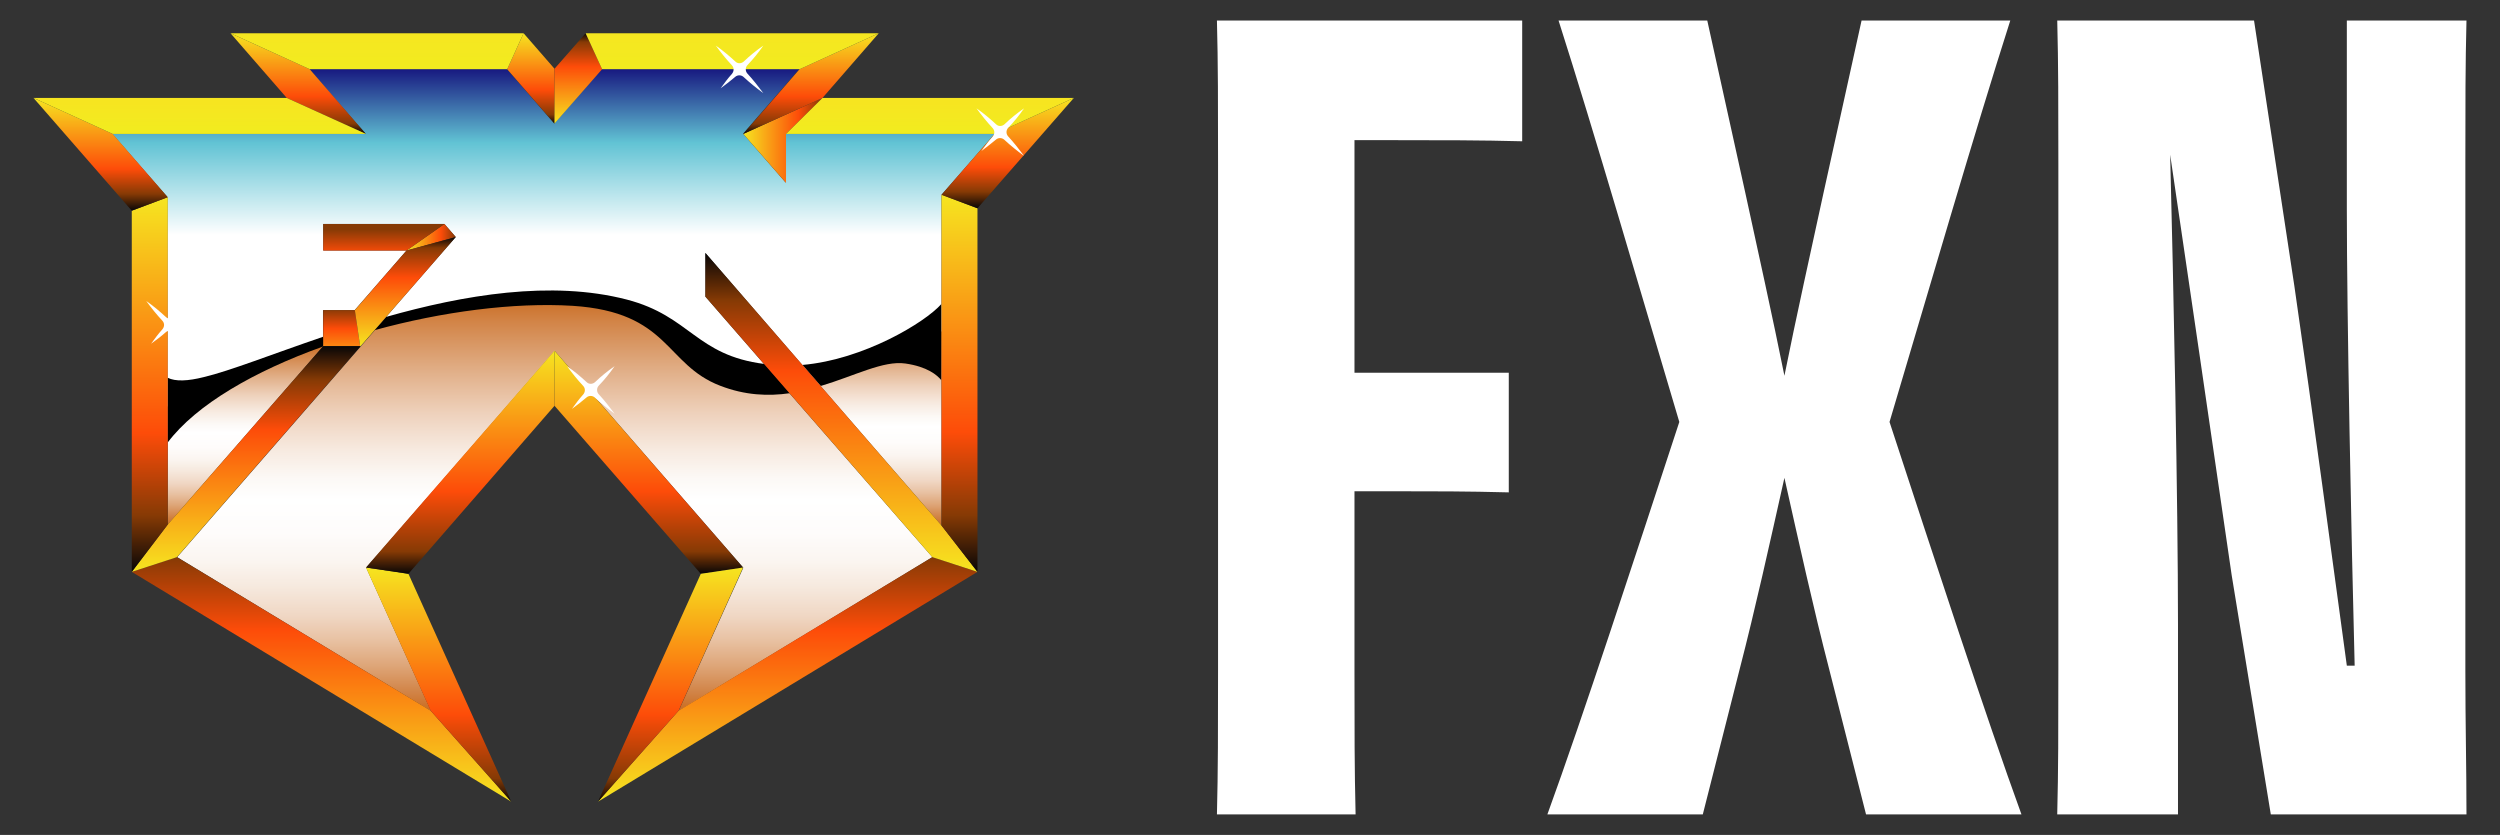
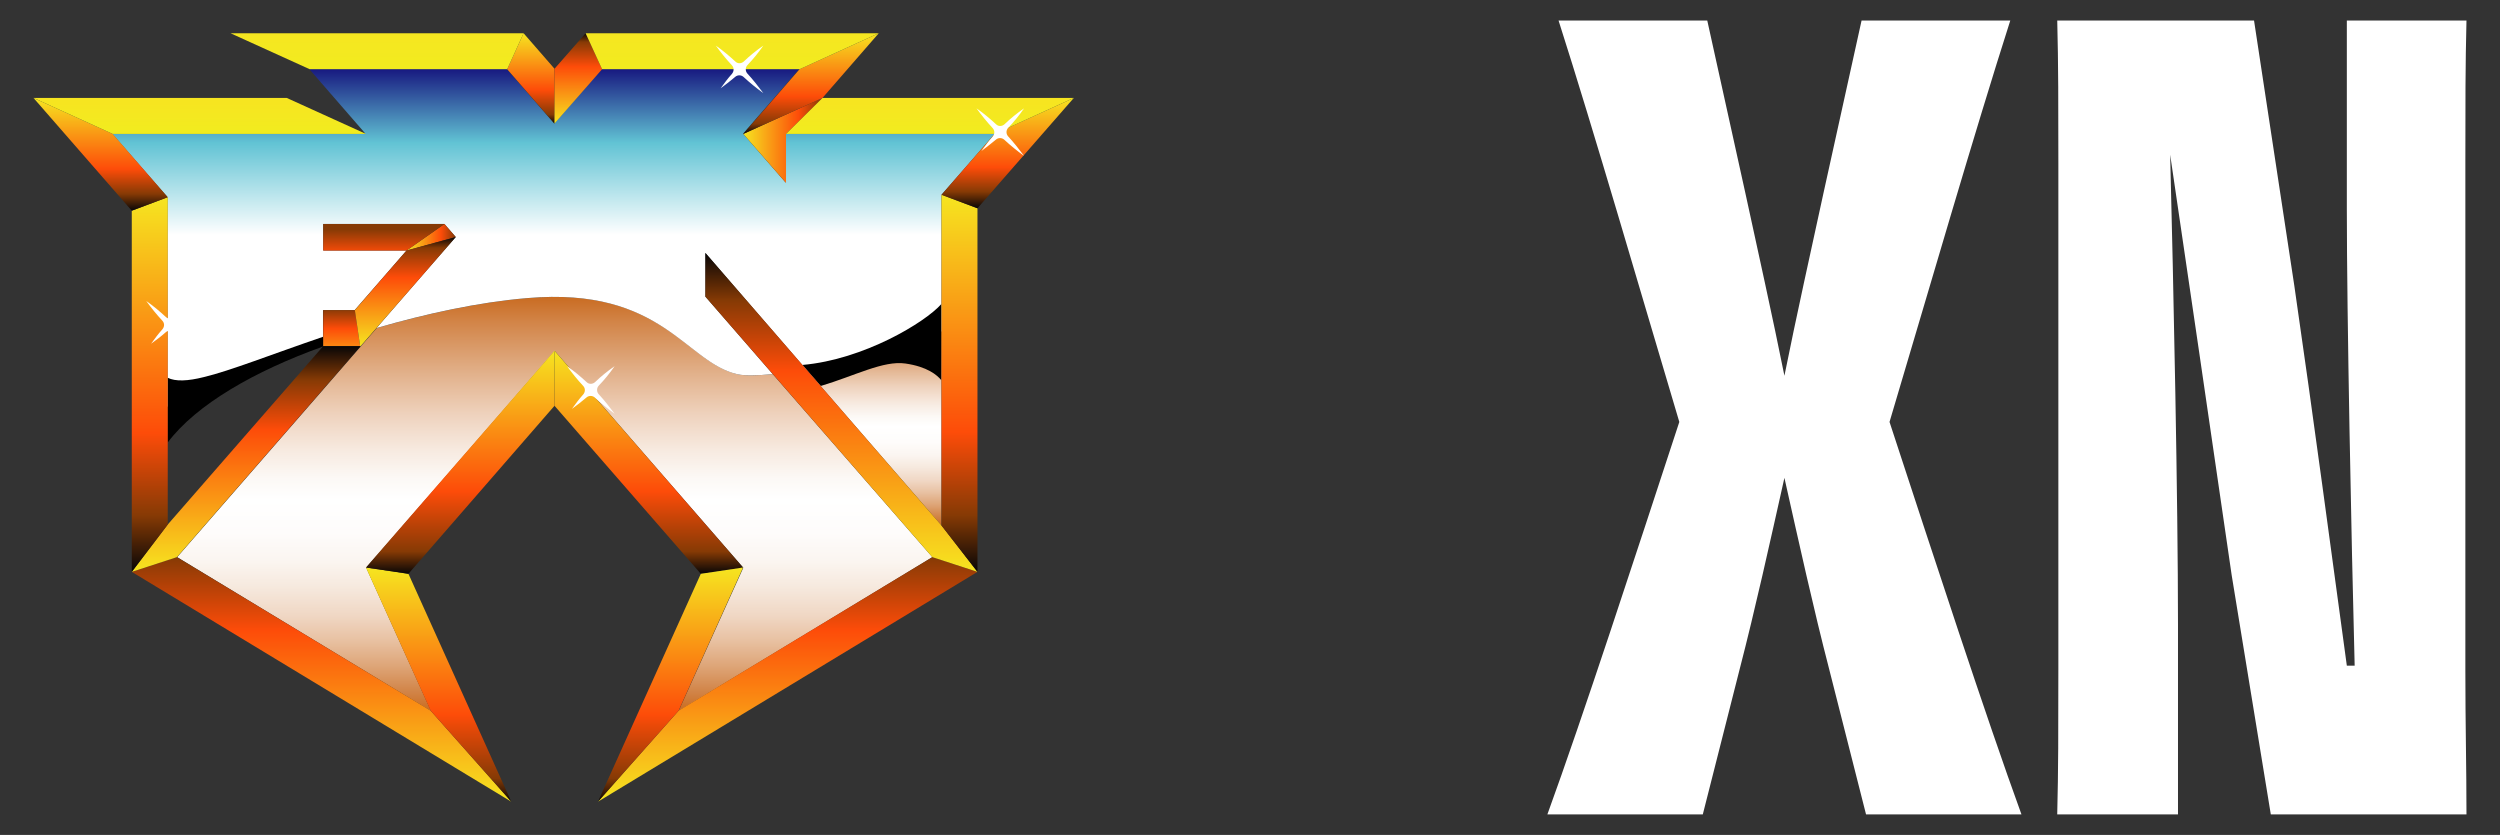
<svg xmlns="http://www.w3.org/2000/svg" xmlns:xlink="http://www.w3.org/1999/xlink" id="Layer_1" data-name="Layer 1" viewBox="0 0 1163.29 388.52">
  <rect x="0" y="0" width="1163.29" height="388.52" fill="#333333" stroke="none" />
  <defs>
    <style>
      .cls-1 {
        fill: url(#linear-gradient-8);
      }

      .cls-2 {
        fill: url(#linear-gradient-7);
      }

      .cls-3 {
        fill: url(#linear-gradient-5);
      }

      .cls-4 {
        fill: url(#linear-gradient-6);
      }

      .cls-5 {
        fill: url(#linear-gradient-9);
      }

      .cls-6 {
        fill: url(#linear-gradient-4);
      }

      .cls-7 {
        fill: url(#linear-gradient-3);
      }

      .cls-8 {
        fill: url(#linear-gradient-2);
      }

      .cls-9 {
        fill: url(#linear-gradient);
      }

      .cls-10 {
        fill: #fff;
      }

      .cls-11 {
        fill: url(#linear-gradient-10);
      }

      .cls-12 {
        fill: url(#linear-gradient-11);
      }

      .cls-13 {
        fill: url(#linear-gradient-12);
      }

      .cls-14 {
        fill: url(#linear-gradient-13);
      }

      .cls-15 {
        fill: url(#linear-gradient-19);
      }

      .cls-16 {
        fill: url(#linear-gradient-14);
      }

      .cls-17 {
        fill: url(#linear-gradient-21);
      }

      .cls-18 {
        fill: url(#linear-gradient-20);
      }

      .cls-19 {
        fill: url(#linear-gradient-22);
      }

      .cls-20 {
        fill: url(#linear-gradient-23);
      }

      .cls-21 {
        fill: url(#linear-gradient-28);
      }

      .cls-22 {
        fill: url(#linear-gradient-25);
      }

      .cls-23 {
        fill: url(#linear-gradient-15);
      }

      .cls-24 {
        fill: url(#linear-gradient-16);
      }

      .cls-25 {
        fill: url(#linear-gradient-17);
      }

      .cls-26 {
        fill: url(#linear-gradient-18);
      }

      .cls-27 {
        fill: url(#linear-gradient-27);
      }

      .cls-28 {
        fill: url(#linear-gradient-24);
      }

      .cls-29 {
        fill: url(#linear-gradient-26);
      }

      .cls-30 {
        fill: url(#linear-gradient-29);
      }
    </style>
    <linearGradient id="linear-gradient" x1="406.64" y1="49.75" x2="406.64" y2="-40.57" gradientTransform="translate(0 194.78)" gradientUnits="userSpaceOnUse">
      <stop offset="0" stop-color="#c96c22" />
      <stop offset=".05" stop-color="#d2864a" />
      <stop offset=".11" stop-color="#dea679" />
      <stop offset=".17" stop-color="#e8c1a2" />
      <stop offset=".23" stop-color="#f0d7c4" />
      <stop offset=".3" stop-color="#f6e9de" />
      <stop offset=".36" stop-color="#fbf5f0" />
      <stop offset=".43" stop-color="#fefcfb" />
      <stop offset=".51" stop-color="#fff" />
      <stop offset=".56" stop-color="#fcf9f6" />
      <stop offset=".63" stop-color="#f7eae0" />
      <stop offset=".72" stop-color="#eed1bb" />
      <stop offset=".82" stop-color="#e1af88" />
      <stop offset=".94" stop-color="#d28447" />
      <stop offset="1" stop-color="#c96c22" />
    </linearGradient>
    <linearGradient id="linear-gradient-2" x1="114.23" y1="49.3" x2="114.23" y2="-34.39" xlink:href="#linear-gradient" />
    <linearGradient id="linear-gradient-3" x1="258.13" y1="136.02" x2="258.13" y2="-56.63" xlink:href="#linear-gradient" />
    <linearGradient id="linear-gradient-4" x1="257.51" y1="-35.09" x2="257.51" y2="-183.24" gradientTransform="translate(0 194.78)" gradientUnits="userSpaceOnUse">
      <stop offset=".34" stop-color="#fff" />
      <stop offset=".63" stop-color="#61c3d4" />
      <stop offset=".88" stop-color="#110b79" />
    </linearGradient>
    <linearGradient id="linear-gradient-5" x1="149.61" y1="178.26" x2="149.61" y2="64.47" gradientTransform="translate(0 194.78)" gradientUnits="userSpaceOnUse">
      <stop offset="0" stop-color="#f6e520" />
      <stop offset=".7" stop-color="#fd4c09" />
      <stop offset="1" stop-color="#863a05" />
    </linearGradient>
    <linearGradient id="linear-gradient-6" x1="366.54" x2="366.54" xlink:href="#linear-gradient-5" />
    <linearGradient id="linear-gradient-7" x1="345.87" y1="-129.43" x2="382.71" y2="-129.43" xlink:href="#linear-gradient-5" />
    <linearGradient id="linear-gradient-8" x1="189.21" y1="-84.38" x2="212.06" y2="-84.38" xlink:href="#linear-gradient-5" />
    <linearGradient id="linear-gradient-9" x1="178.6" y1="-51.24" x2="178.6" y2="-88.12" xlink:href="#linear-gradient-5" />
    <linearGradient id="linear-gradient-10" x1="158.99" y1="-20.47" x2="158.99" y2="-51.1" xlink:href="#linear-gradient-5" />
    <linearGradient id="linear-gradient-11" x1="391.53" y1="71.32" x2="391.53" y2="-77.08" gradientTransform="translate(0 194.78)" gradientUnits="userSpaceOnUse">
      <stop offset="0" stop-color="#f6e520" />
      <stop offset=".63" stop-color="#fd4c09" />
      <stop offset=".85" stop-color="#863a05" />
      <stop offset="1" stop-color="#070606" />
    </linearGradient>
    <linearGradient id="linear-gradient-12" x1="446.47" y1="-104.15" x2="446.47" y2="71.32" xlink:href="#linear-gradient-11" />
    <linearGradient id="linear-gradient-13" x1="468.88" y1="-149.2" x2="468.88" y2="-97.86" xlink:href="#linear-gradient-11" />
    <linearGradient id="linear-gradient-14" x1="114.51" x2="114.51" y2="-33.72" xlink:href="#linear-gradient-11" />
    <linearGradient id="linear-gradient-15" x1="69.68" y1="-103.03" x2="69.68" y2="71.32" xlink:href="#linear-gradient-11" />
    <linearGradient id="linear-gradient-16" x1="46.82" y1="-149.2" x2="46.82" y2="-96.66" xlink:href="#linear-gradient-11" />
    <linearGradient id="linear-gradient-17" x1="204.1" y1="69.3" x2="204.1" y2="178.26" gradientTransform="translate(0 194.78)" gradientUnits="userSpaceOnUse">
      <stop offset="0" stop-color="#f6e520" />
      <stop offset=".63" stop-color="#fd4c09" />
      <stop offset=".9" stop-color="#863a05" />
      <stop offset="1" stop-color="#070606" />
    </linearGradient>
    <linearGradient id="linear-gradient-18" x1="214.15" y1="-31.58" x2="214.15" y2="72.22" xlink:href="#linear-gradient-17" />
    <linearGradient id="linear-gradient-19" x1="301.89" y1="-31.58" x2="301.89" y2="72.22" xlink:href="#linear-gradient-17" />
    <linearGradient id="linear-gradient-20" x1="312" x2="312" xlink:href="#linear-gradient-17" />
    <linearGradient id="linear-gradient-21" x1="377.38" y1="-179.36" x2="377.38" y2="-132.46" xlink:href="#linear-gradient-17" />
    <linearGradient id="linear-gradient-22" x1="188.59" y1="-33.61" x2="188.59" y2="-84.49" xlink:href="#linear-gradient-17" />
    <linearGradient id="linear-gradient-23" x1="138.77" y1="-179.36" x2="138.77" y2="-132.52" xlink:href="#linear-gradient-17" />
    <linearGradient id="linear-gradient-24" x1="247.01" y1="-179.36" x2="247.01" y2="-137.26" xlink:href="#linear-gradient-17" />
    <linearGradient id="linear-gradient-25" x1="269.08" y1="-137.29" x2="269.08" y2="-179.4" xlink:href="#linear-gradient-17" />
    <linearGradient id="linear-gradient-26" x1="432.7" y1="-146.87" x2="432.7" y2="-113.94" gradientTransform="translate(0 194.78)" gradientUnits="userSpaceOnUse">
      <stop offset="0" stop-color="#f6e520" />
      <stop offset="1" stop-color="#ebf61e" />
    </linearGradient>
    <linearGradient id="linear-gradient-27" x1="340.7" y1="-183.03" x2="340.7" y2="-126.68" xlink:href="#linear-gradient-26" />
    <linearGradient id="linear-gradient-28" x1="92.94" x2="92.94" xlink:href="#linear-gradient-26" />
    <linearGradient id="linear-gradient-29" x1="175.45" y1="-183.03" x2="175.45" y2="-126.68" xlink:href="#linear-gradient-26" />
  </defs>
  <g>
-     <path class="cls-10" d="M566.78,77.19c0-27.58,0-48.39-.52-67.64h142.04v56.19c-18.73-.52-38.5-.52-58.27-.52h-19.77v108.22h71.8v55.67c-19.25-.52-35.38-.52-52.55-.52h-19.25v83.25c0,27.06,0,46.31.52,67.12h-64.52c.52-20.29.52-40.06.52-67.64V77.19Z" />
    <path class="cls-10" d="M830.32,174.84c5.2-26.01,13.01-61.23,18.21-85.16l17.69-80.13h69.2c-16.65,52.03-38.5,127.47-56.19,186.79,20.81,63.48,44.75,136.84,61.39,182.62h-72.32l-17.17-67.64c-7.28-28.1-14.05-58.79-20.81-88.97-6.76,30.18-13.53,60.87-20.81,88.97l-17.17,67.64h-72.32c16.65-45.79,40.58-119.15,61.39-182.62-17.69-59.31-39.54-134.76-56.19-186.79h69.2s17.69,80.13,17.69,80.13c5.2,23.93,13.01,59.15,18.21,85.16Z" />
    <path class="cls-10" d="M957.79,311.84V76.67c0-27.58,0-46.83-.52-67.12h91.57l18.73,123.31c8.85,60.88,17.69,127.47,24.45,176.9h3.64c-1.56-59.83-3.64-163.37-3.64-212.28V9.55h55.67c-.52,20.29-.52,39.54-.52,66.6v235.69c0,24.97.52,45.27.52,67.12h-91.05l-18.21-111.34c-9.88-67.64-20.81-143.08-28.62-195.63,1.56,61.39,3.64,160.77,3.64,218.52v88.45h-56.19c.52-20.29.52-39.54.52-67.12Z" />
  </g>
  <g>
    <g id="CHRM_BOTTOM" data-name="CHRM BOTTOM">
      <path class="cls-9" d="M375.19,171.96l62.91,72.57v-90.32c-11.23,6.4-39.54,13.82-62.91,17.75Z" />
-       <path class="cls-8" d="M150.4,160.39c-34.15,11.57-62.01,24.04-72.35,28.87v54.82l72.35-83.02v-.67Z" />
      <path class="cls-7" d="M343.51,174.21c-24.38-5.28-34.94-40.89-97.96-35.5-22.92,1.91-47.29,7.3-70.21,13.93l-92.9,106.61,118.07,71.56-30.11-66.62,87.74-100.88,87.74,100.88-30.11,66.62,118.07-71.56-74.26-85.15c-7.08.67-12.81.79-16.06.11h0Z" />
    </g>
    <g id="CHRM_TOP" data-name="CHRM TOP">
      <path class="cls-6" d="M462.81,62.32l-24.71,28.31v63.58c-11.12,6.4-39.54,13.82-62.91,17.75l-46.96-54.26v20.33l31.34,36.06c-7.08.67-12.81.79-16.18.11-24.38-5.28-34.94-40.89-97.96-35.5-22.92,1.91-47.29,7.3-70.21,13.93l36.85-42.35-5.28-6.07h-56.39v12.36h38.76l-24.15,27.75h-14.72v16.06c-34.15,11.57-62.01,24.04-72.35,28.87v-97.51l-25.73-29.54h117.84l-26.17-30.11h91.89l22.13,25.39,22.13-25.39h91.89l-26.17,30.11,19.88,22.8v-22.8l97.17.11h0Z" />
    </g>
    <g id="CHRM_BLACK_LINE" data-name="CHRM BLACK LINE">
      <path d="M78.05,175.78v30.11c13.26-17.64,40.44-33.25,72.12-44.6l.22-.22v-4.38c-23.7,8.09-43.59,15.95-55.49,18.76-7.53,1.91-13.26,2.13-16.85.34Z" />
-       <path d="M179.61,147.47l-5.39,6.18c31.45-8.65,64.82-13.03,92.23-11.35,45.16,2.92,42.91,27.3,68.64,37.18,11.57,4.49,22.36,4.94,32.47,3.48l-11.8-13.59c-32.02-4.04-34.38-22.24-64.14-29.99-35.16-9.1-75.94-2.13-112,8.09h0Z" />
      <path d="M373.39,169.82l8.54,9.77c15.84-4.72,29.1-11.91,39.32-10.45,10.22,1.46,14.83,5.39,16.74,7.75v-35.39c-7.41,8.43-36.06,25.84-64.59,28.31h0Z" />
    </g>
    <g id="_MTL_STK_GR4" data-name=" MTL STK GR4">
      <polygon class="cls-3" points="200.39 330.69 237.91 373.04 61.32 266.1 82.32 259.25 200.39 330.69" />
      <polygon class="cls-4" points="454.83 266.1 278.24 373.04 315.76 330.69 433.83 259.25 454.83 266.1" />
      <polygon class="cls-2" points="382.71 45.58 365.75 62.32 365.75 85.12 345.87 62.32 382.71 45.58" />
      <polygon class="cls-1" points="206.79 104.22 212.07 110.29 189.16 116.58 206.79 104.22" />
      <polygon class="cls-5" points="206.79 104.22 189.16 116.58 150.4 116.58 150.4 104.22 206.79 104.22" />
      <polygon class="cls-11" points="165.12 144.32 167.59 161.06 150.4 161.06 150.4 144.32 165.12 144.32" />
    </g>
    <g id="MTL_STK_GR3" data-name="MTL STK GR3">
      <polygon class="cls-12" points="438.1 244.53 454.83 266.1 433.83 259.25 328.23 138.03 328.23 117.7 438.1 244.53" />
      <polygon class="cls-13" points="454.83 96.92 454.83 266.1 438.1 244.53 438.1 90.63 454.83 96.92" />
      <polygon class="cls-14" points="499.66 45.58 454.83 96.92 438.1 90.63 462.81 62.32 499.66 45.58" />
      <polygon class="cls-16" points="167.7 161.17 82.32 259.25 61.32 266.1 78.05 244.08 150.4 161.06 167.59 161.06 167.7 161.17" />
      <polygon class="cls-23" points="78.05 91.75 78.05 244.08 61.32 266.1 61.32 98.04 78.05 91.75" />
      <polygon class="cls-24" points="52.44 62.32 78.05 91.75 61.32 98.04 15.59 45.58 52.44 62.32" />
    </g>
    <g id="MTL_STK_GR_2" data-name="MTL STK GR 2">
      <polygon class="cls-25" points="190.05 267 237.91 373.04 200.39 330.69 170.28 264.08 190.05 267" />
      <polygon class="cls-26" points="258.02 163.2 258.02 188.81 190.05 267 170.28 264.08 258.02 163.2" />
      <polygon class="cls-15" points="258.02 163.2 345.75 264.08 326.1 267 258.02 188.81 258.02 163.2" />
      <polygon class="cls-18" points="345.75 264.08 315.76 330.69 278.24 373.04 326.1 267 345.75 264.08" />
      <polygon class="cls-17" points="408.89 15.47 382.71 45.58 345.87 62.32 372.04 32.21 408.89 15.47" />
      <polygon class="cls-19" points="212.07 110.29 167.7 161.17 167.59 161.06 165.12 144.32 189.16 116.58 212.07 110.29" />
-       <polygon class="cls-20" points="144.11 32.21 170.28 62.32 133.44 45.58 107.26 15.47 144.11 32.21" />
      <polygon class="cls-28" points="258.02 31.99 258.02 57.49 236 32.21 243.64 15.47 258.02 31.99" />
      <polygon class="cls-22" points="272.51 15.47 280.15 32.21 258.02 57.49 258.02 31.99 272.51 15.47" />
    </g>
    <g id="MTL_STK_GR1" data-name="MTL STK GR1">
      <polygon class="cls-29" points="499.66 45.58 462.81 62.32 365.75 62.32 382.71 45.58 499.66 45.58" />
      <polygon class="cls-27" points="408.89 15.47 372.04 32.21 280.15 32.21 272.51 15.47 408.89 15.47" />
      <polygon class="cls-21" points="170.28 62.32 52.44 62.32 15.59 45.58 133.44 45.58 170.28 62.32" />
      <polygon class="cls-30" points="243.64 15.47 236 32.21 144.11 32.21 107.26 15.47 243.64 15.47" />
    </g>
    <g id="SPARKLE">
      <path class="cls-10" d="M342.05,35.81c1.12-1.01,2.81-1.01,3.93,0,2.92,2.7,5.95,5.17,9.21,7.53-2.36-3.15-4.72-6.18-7.41-9.1-1.01-1.12-1.01-2.81,0-3.93,2.7-2.81,5.17-5.84,7.41-9.1-3.26,2.25-6.29,4.72-9.1,7.41-1.12,1.01-2.81,1.12-3.93,0-2.81-2.58-5.84-5.17-9.1-7.41,2.36,3.26,4.83,6.29,7.53,9.21,1.01,1.12,1.01,2.7,0,3.93-1.91,2.13-3.59,4.38-5.28,6.74,2.36-1.69,4.61-3.48,6.74-5.28h0Z" />
      <path class="cls-10" d="M463.37,65.01c1.12-1.01,2.81-1.01,3.93,0,2.92,2.7,5.95,5.17,9.21,7.53-2.36-3.15-4.72-6.18-7.41-9.1-1.01-1.12-1.01-2.81,0-3.93,2.7-2.81,5.17-5.84,7.41-9.1-3.26,2.25-6.29,4.72-9.1,7.41-1.12,1.01-2.81,1.12-3.93,0-2.81-2.58-5.84-5.17-9.1-7.41,2.36,3.26,4.83,6.29,7.53,9.21,1.01,1.12,1.01,2.7,0,3.93-1.91,2.13-3.59,4.38-5.28,6.74,2.36-1.69,4.49-3.48,6.74-5.28h0Z" />
      <path class="cls-10" d="M77.04,154.66c1.12-1.01,2.81-1.01,3.93,0,2.92,2.7,5.95,5.17,9.21,7.53-2.36-3.15-4.72-6.18-7.41-9.1-1.01-1.12-1.01-2.81,0-3.93,2.7-2.81,5.17-5.84,7.41-9.1-3.26,2.25-6.29,4.72-9.1,7.41-1.12,1.01-2.81,1.12-3.93,0-2.81-2.58-5.84-5.17-9.1-7.41,2.36,3.26,4.83,6.29,7.53,9.21,1.01,1.12,1.01,2.7,0,3.93-1.91,2.13-3.59,4.38-5.28,6.74,2.36-1.69,4.61-3.37,6.74-5.28h0Z" />
      <path class="cls-10" d="M272.85,184.99c1.12-1.01,2.81-1.01,3.93,0,2.92,2.7,5.95,5.17,9.21,7.53-2.36-3.15-4.72-6.18-7.41-9.1-1.01-1.12-1.01-2.81,0-3.93,2.7-2.81,5.17-5.84,7.41-9.1-3.26,2.25-6.29,4.72-9.1,7.41-1.12,1.01-2.81,1.12-3.93,0-2.81-2.58-5.84-5.17-9.1-7.41,2.36,3.26,4.83,6.29,7.53,9.21,1.01,1.12,1.01,2.7,0,3.93-1.91,2.13-3.59,4.38-5.28,6.74,2.36-1.69,4.61-3.48,6.74-5.28h0Z" />
    </g>
  </g>
</svg>